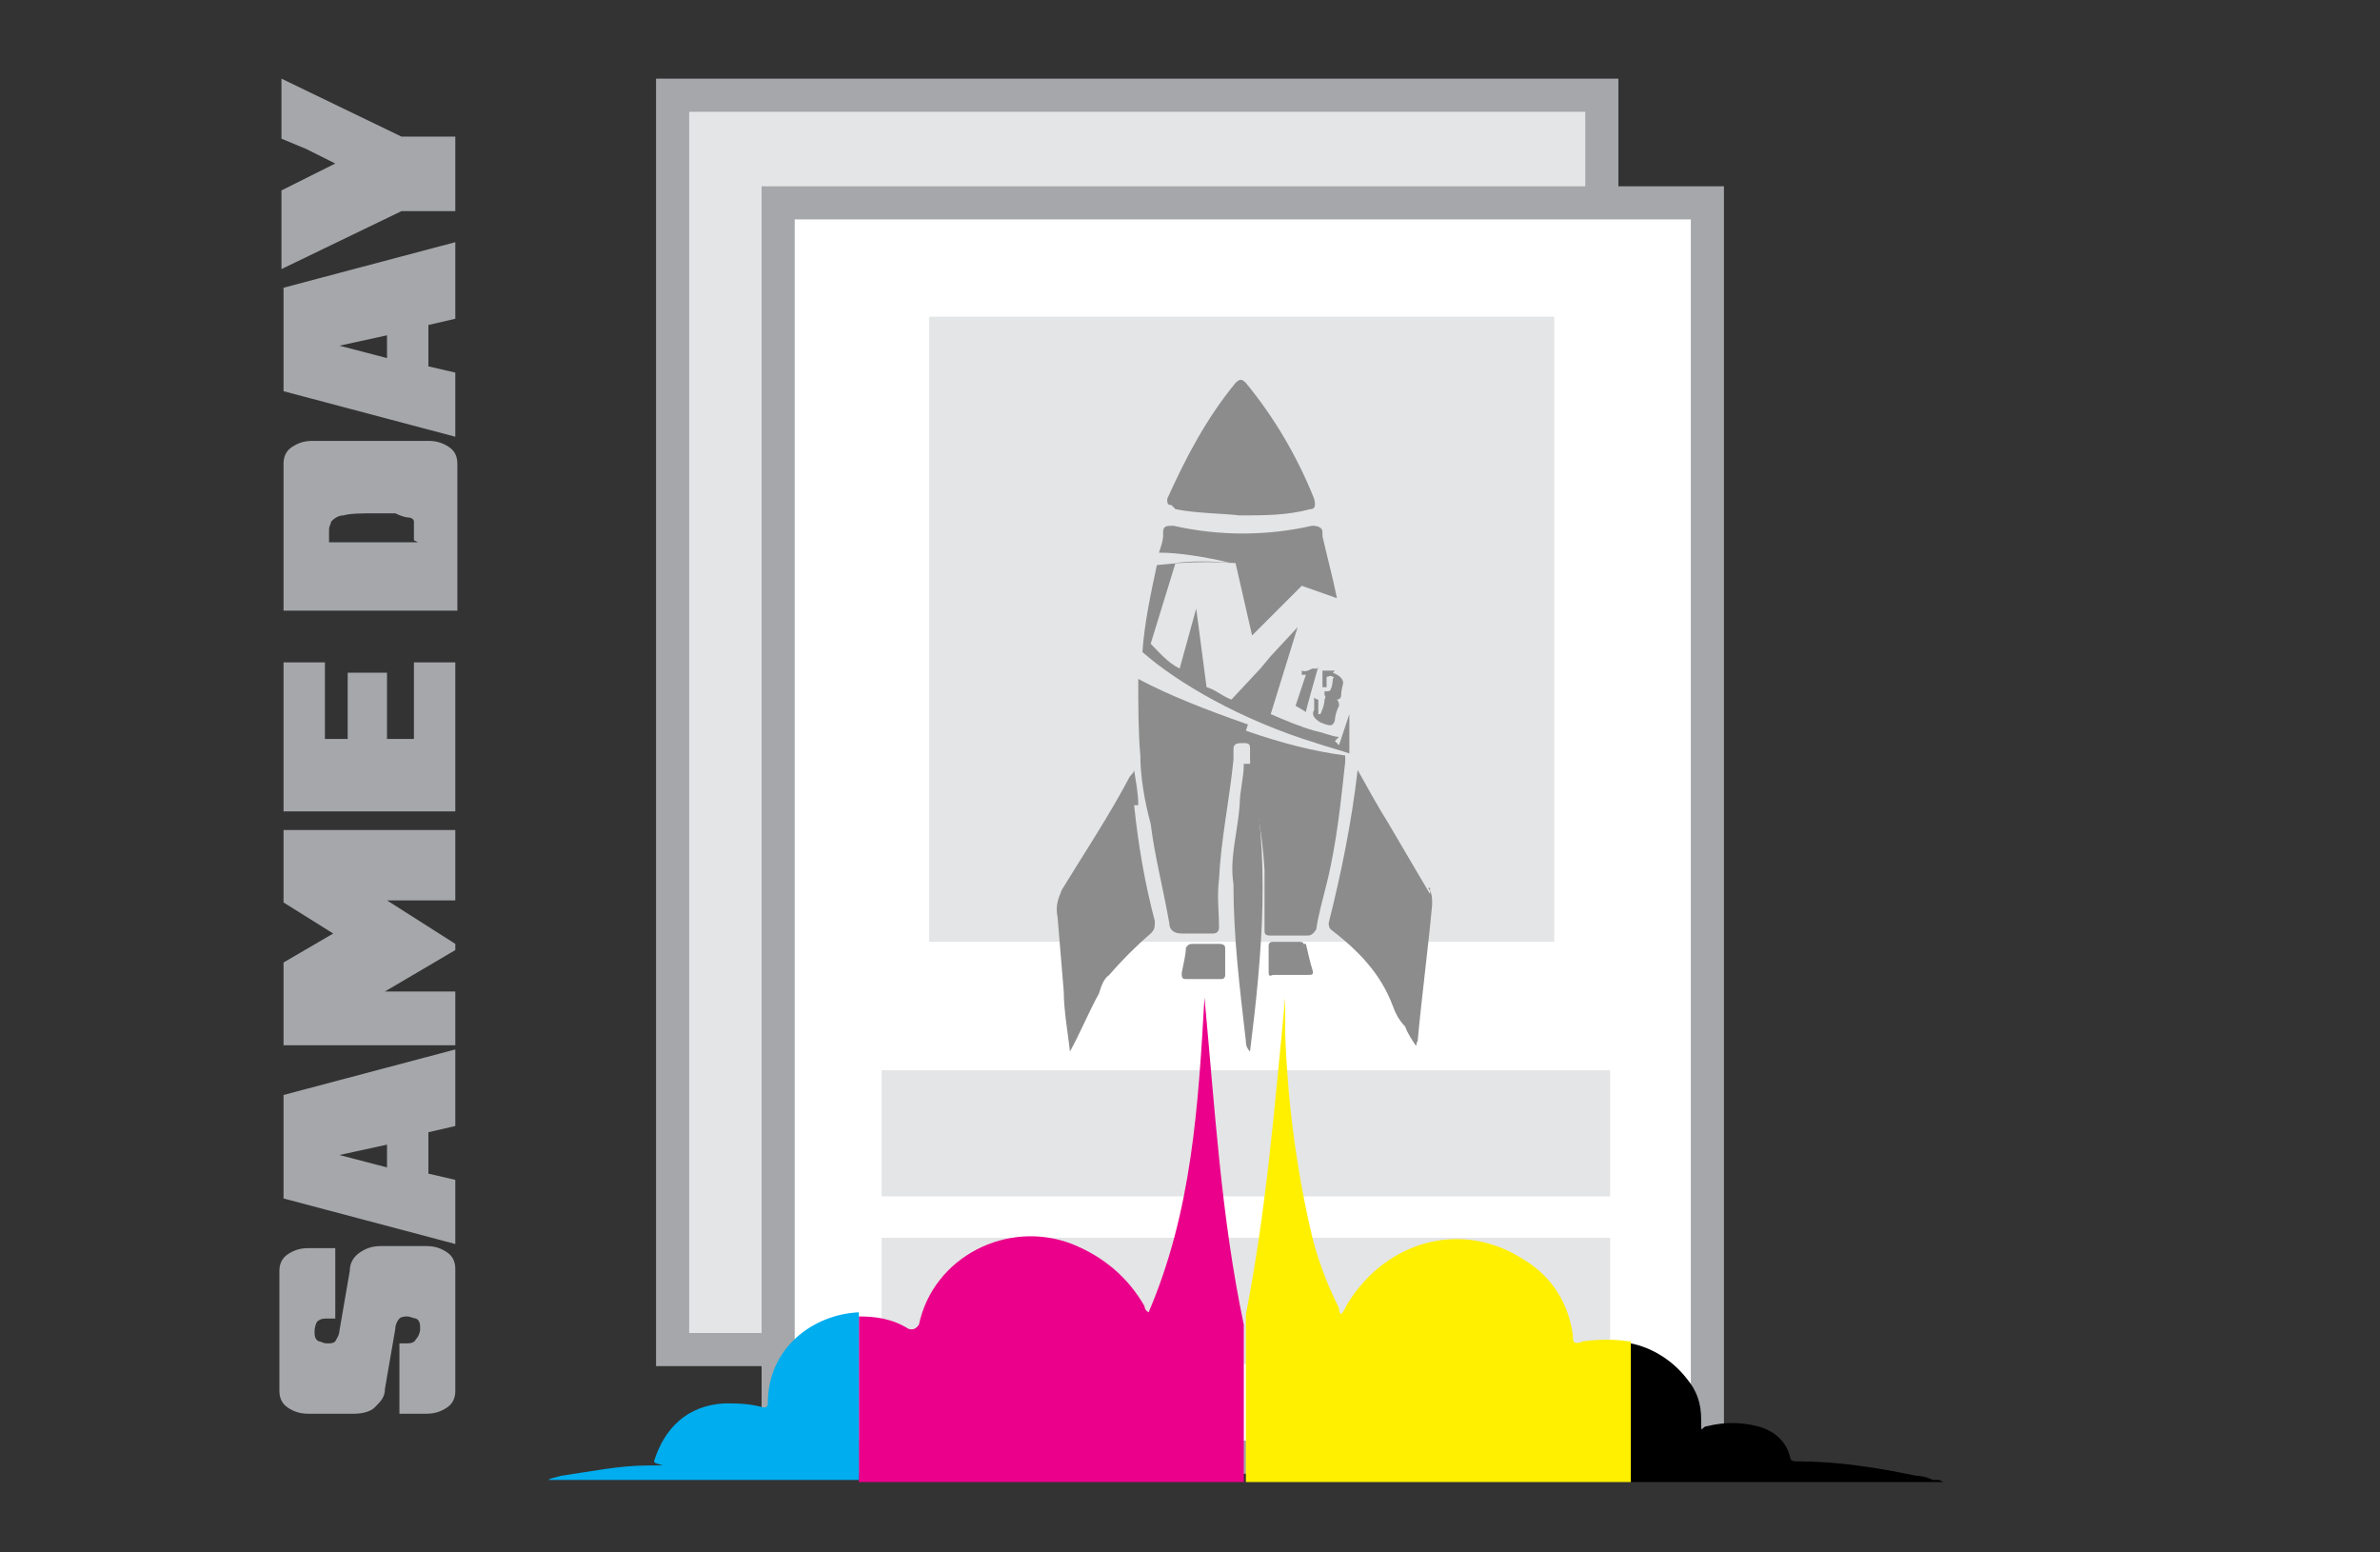
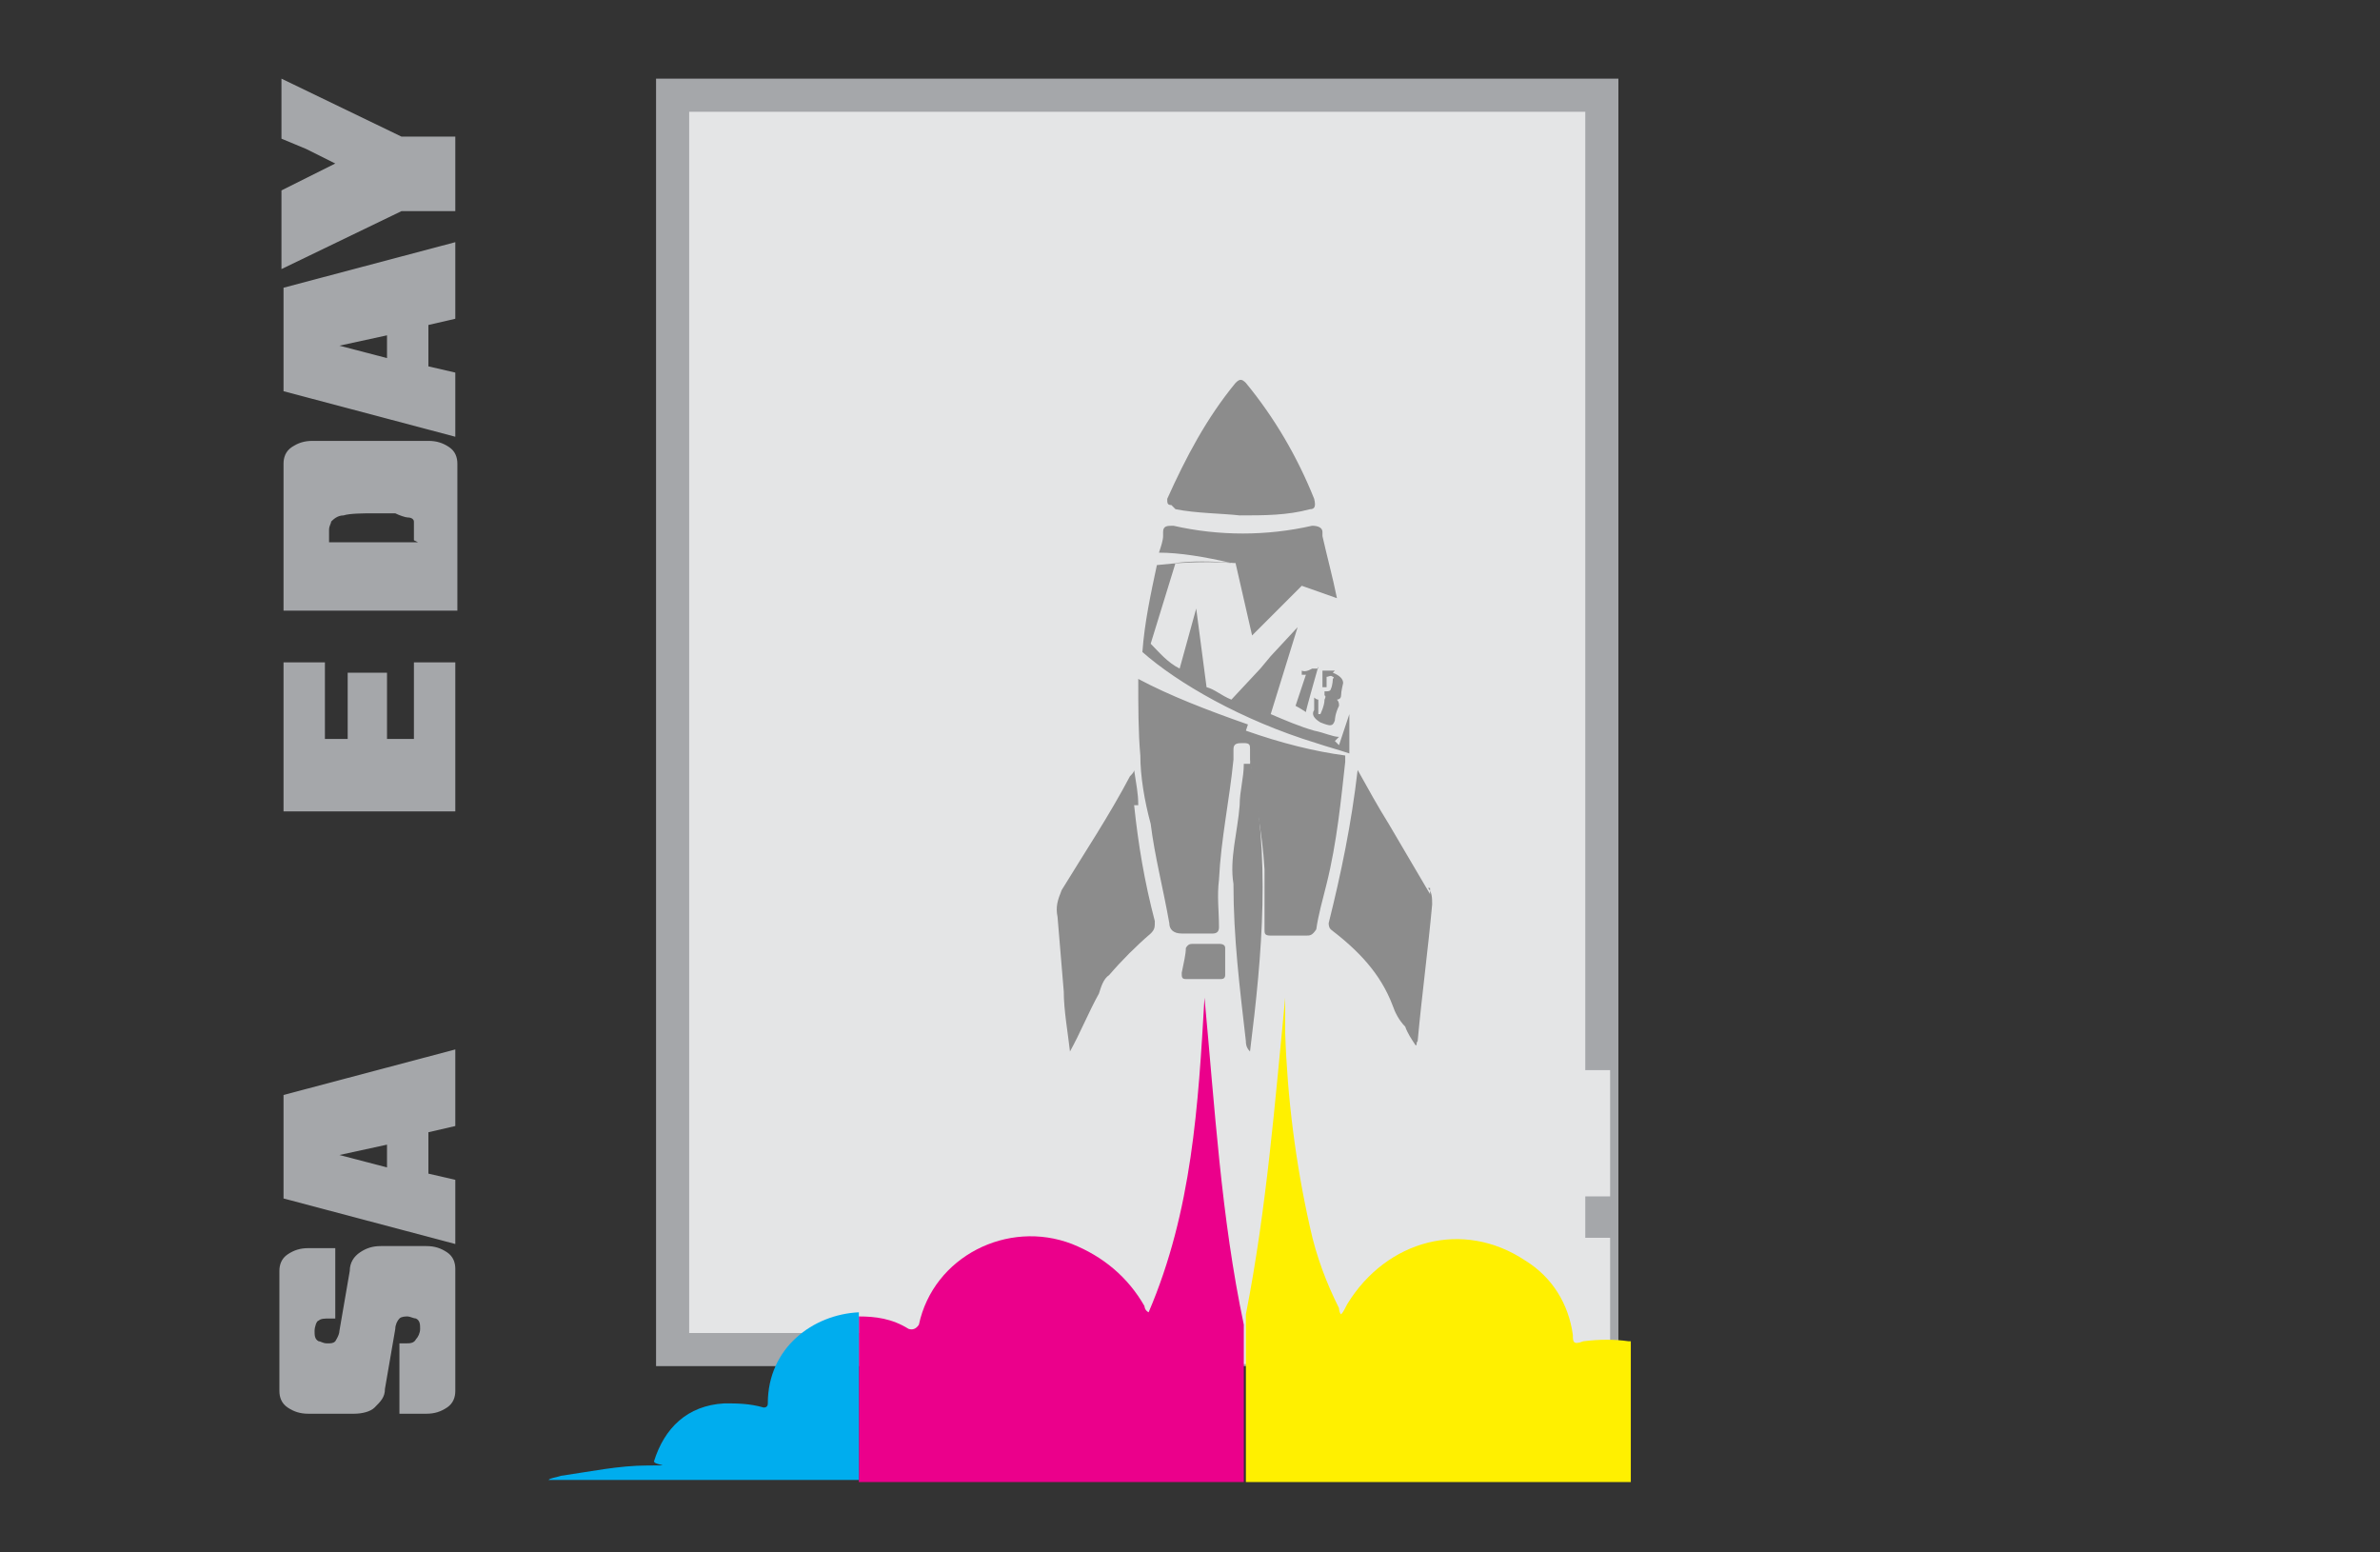
<svg xmlns="http://www.w3.org/2000/svg" id="Layer_1" version="1.1" viewBox="0 0 115 75">
  <rect x="0" y="0" width="115" height="75" fill="#333333" stroke="none" />
  <defs>
    <style>
      .st0 {
        fill: #00adee;
      }

      .st1 {
        fill: #fff000;
      }

      .st2, .st3 {
        fill: #e4e5e6;
      }

      .st4 {
        fill: #a5a7aa;
      }

      .st5 {
        fill: #fff;
      }

      .st5, .st3 {
        stroke: #a5a7aa;
        stroke-miterlimit: 3.2;
        stroke-width: 1.6px;
      }

      .st6 {
        fill: #8c8c8c;
      }

      .st7 {
        fill: #eb008b;
      }
    </style>
  </defs>
  <rect class="st3" x="32.5" y="4.6" width="44.9" height="60.6" />
-   <rect class="st5" x="37.6" y="9.8" width="44.9" height="60.6" />
  <rect class="st2" x="42.6" y="59.8" width="35.2" height="6.1" />
  <rect class="st2" x="42.6" y="51.7" width="35.2" height="6.1" />
  <rect class="st2" x="44.9" y="15.3" width="30.2" height="30.2" />
  <g>
    <g>
-       <path d="M93.9,71.6h-15.1v-6.7h0c1,.2,2,.8,2.7,1.7.5.6.7,1.2.7,2s0,.3.3.3c.8-.2,1.6-.2,2.4,0s1.4.7,1.6,1.5c0,.2.2.2.3.2,2,0,3.9.3,5.8.7.3,0,.6.1.8.2h.3Z" />
      <path class="st1" d="M78.8,64.9v6.7h-18.6v-8.1c1-5.1,1.4-10.2,1.9-15.3v1.7c.1,3.1.5,6.3,1.2,9.4.3,1.4.8,2.7,1.4,3.9,0,0,0,.2.1.3.1-.1.2-.3.3-.5,1.9-3.1,5.6-4.1,8.6-2.1,1.3.8,2.1,2.1,2.3,3.6,0,.3,0,.5.5.3.8-.1,1.5-.1,2.2,0h.1Z" />
      <path class="st7" d="M60.1,63.9v7.7h-18.6v-8c.8,0,1.6.1,2.4.6q.3.1.5-.2c.7-3.3,4.3-5.1,7.4-3.9,1.5.6,2.7,1.6,3.5,3,0,0,0,.2.2.3,2.1-4.9,2.4-10,2.7-15.2.5,5.3.8,10.6,1.9,15.8h0Z" />
      <path class="st0" d="M41.5,63.5v8h-15c.1-.1.3-.1.6-.2,1.4-.2,2.8-.5,4.2-.5s.3,0,.3-.2c.5-1.6,1.6-2.7,3.4-2.8.6,0,1.2,0,1.9.2q.2,0,.2-.2c0-2.7,2.2-4.3,4.4-4.4h0Z" />
    </g>
    <g>
      <path class="st6" d="M63.7,32.3h-.3s-.3.2-.5.1v.2h.2l-.5,1.5h0c.2.1.5.3.5.3h0c0-.1.6-2.2.6-2.2ZM64.5,32.4h-.6v.8h.2v-.5c.1,0,.2-.1.3,0,0,0,.1,0,0,.1,0,0,0,.3-.1.5,0,0,0,.1-.2.1h-.1v.2h0s.1,0,0,.2c0,.3-.2.7-.2.7h-.1v-.7s-.1,0-.2-.1v.6q-.2.3.3.6c.5.2.6.2.7-.1,0,0,0-.3.2-.7,0-.1,0-.2-.1-.3h0s.2,0,.2-.2.1-.6.1-.6q0-.3-.5-.5h0ZM64.7,35.6c-.3,0-.7-.2-1.2-.3-.7-.2-1.4-.5-2.1-.8l1.3-4.2-1.3,1.4-.5.6h0l-1.4,1.5c-.5-.2-.8-.5-1.2-.6l-.5-3.8-.8,2.9c-.6-.3-1-.8-1.4-1.2l1.2-3.9c.8-.1,1.7-.1,2.8,0h.1l.8,3.5,2.4-2.4,1.7.6c-.2-1-.5-2.1-.7-3v-.2c0-.2-.2-.3-.5-.3-2.2.5-4.5.5-6.7,0-.3,0-.5,0-.5.3v.2c0,.2-.1.5-.2.8,1,0,2.2.2,3.5.5-1.4-.1-2.7,0-3.6.1-.3,1.4-.6,2.8-.7,4.2,1.7,1.5,4.8,3.3,8.4,4.4.6.2,1,.3,1.6.5v-1.9l-.5,1.5-.2-.2ZM60.3,35c-2-.7-3.8-1.4-5.3-2.2,0,1.3,0,2.6.1,3.7,0,1,.2,2.2.5,3.3.2,1.6.6,3.1.9,4.8,0,.3.2.5.6.5h1.5q.3,0,.3-.3c0-.8-.1-1.5,0-2.3.1-2,.5-3.8.7-5.8v-.5c0-.3.2-.3.5-.3.3,0,.3.1.3.3v.5c.2,1.7.6,3.5.7,5.3v2.9c0,.2,0,.3.3.3h1.7c.2,0,.3,0,.5-.3.1-.7.3-1.4.5-2.2.5-2,.7-4.1.9-5.9v-.3c-1.5-.2-3.1-.6-4.8-1.2h0Z" />
      <path class="st6" d="M69.1,43.2c-.7-1.2-1.3-2.2-2-3.4-.5-.8-1-1.7-1.5-2.6-.3,2.6-.8,5-1.4,7.4q0,.2.1.3c1.3,1,2.4,2.1,3,3.7.1.3.3.7.6,1,.1.3.3.6.5.9.1,0,0-.1.1-.2.2-2.2.5-4.4.7-6.6,0-.3,0-.6-.2-.8h.1Z" />
      <path class="st6" d="M55,38.9c0-.6-.1-1-.2-1.7,0,.1-.1.2-.2.3-1,1.9-2.2,3.7-3.3,5.5-.2.5-.3.8-.2,1.3.1,1.2.2,2.4.3,3.6,0,.9.2,2,.3,2.9h0c.5-.9.9-1.9,1.4-2.8.1-.3.2-.7.5-.9.6-.7,1.3-1.4,2-2,.2-.2.2-.3.2-.6-.5-1.9-.8-3.7-1-5.6h.2Z" />
      <path class="st6" d="M56.8,24.6c1,.2,2.2.2,3.1.3,1.2,0,2.3,0,3.4-.3.2,0,.3-.1.2-.5-.8-2-1.9-3.9-3.3-5.6-.2-.2-.3-.2-.5,0-1.4,1.7-2.4,3.6-3.3,5.6,0,.2,0,.3.2.3h0Z" />
      <path class="st6" d="M60.1,36.9c0,.7-.2,1.3-.2,2-.1,1.3-.5,2.6-.3,3.8,0,2.6.3,5,.6,7.6,0,.1,0,.3.2.5.6-4.8,1-9.4,0-14.1v.2h-.2Z" />
      <path class="st6" d="M59.2,45.8q0-.2-.3-.2h-1.3q-.2,0-.3.2c0,.3-.1.7-.2,1.2,0,.2,0,.3.2.3h1.7q.2,0,.2-.2v-1.2h0Z" />
-       <path class="st6" d="M63,45.7c0-.1,0-.2-.2-.2h-1.3q-.2,0-.2.2v1.2c0,.2,0,.3.2.2h1.7c.2,0,.3,0,.2-.3-.1-.3-.2-.8-.3-1.2h-.1Z" />
    </g>
  </g>
  <g>
    <path class="st4" d="M22,67.2c0,.3-.1.6-.4.8-.3.2-.6.3-1,.3h-1.3v-3.4h.3c.2,0,.4,0,.5-.2.1-.1.2-.3.2-.5s0-.4-.2-.5c-.1,0-.3-.1-.4-.1s-.3,0-.4.1-.2.3-.2.5l-.5,2.9c0,.4-.2.6-.5.9-.2.2-.6.3-1,.3h-2.2c-.4,0-.7-.1-1-.3-.3-.2-.4-.5-.4-.8v-5.8c0-.3.1-.6.4-.8.3-.2.6-.3,1-.3h1.3v3.4h-.3c-.2,0-.4,0-.5.1-.1,0-.2.3-.2.5s0,.4.2.5c.1,0,.2.1.4.1s.3,0,.4-.1c0,0,.2-.3.2-.5l.5-2.9c0-.4.2-.7.5-.9.3-.2.6-.3,1-.3h2.2c.4,0,.7.1,1,.3.3.2.4.5.4.8v5.8Z" />
    <path class="st4" d="M22,60.1l-8.3-2.2v-5l8.3-2.2v3.7l-1.3.3v2l1.3.3v2.9ZM18.7,56.5v-1.2l-2.3.5h0c0,0,2.3.6,2.3.6Z" />
-     <path class="st4" d="M22,50.5h-8.3v-4l2.4-1.4h0c0,0-2.4-1.5-2.4-1.5v-3.5h8.3v3.4h-3.3c0,0,3.3,2.1,3.3,2.1v.3l-3.4,2h0c0,0,1.7,0,1.7,0h1.7v2.7Z" />
    <path class="st4" d="M22,39.2h-8.3v-7.2h2v3.7h1.1v-3.2h1.9v3.2h1.3v-3.7h2v7.2Z" />
    <path class="st4" d="M22,29.5h-8.3v-7.1c0-.3.1-.6.4-.8.3-.2.6-.3,1-.3h5.6c.4,0,.7.1,1,.3.3.2.4.5.4.8v7.1ZM20,26.1v-.6c0-.1,0-.2,0-.3s-.1-.2-.3-.2c-.1,0-.4-.1-.6-.2-.3,0-.7,0-1.1,0s-1.1,0-1.4.1c-.3,0-.5.2-.6.3,0,.1-.1.2-.1.4v.6h4.3Z" />
    <path class="st4" d="M22,21.1l-8.3-2.2v-5l8.3-2.2v3.7l-1.3.3v2l1.3.3v2.9ZM18.7,17.4v-1.2l-2.3.5h0c0,0,2.3.6,2.3.6Z" />
    <path class="st4" d="M22,10.2h-2.6l-5.8,2.8v-3.8l1.2-.6,1.4-.7h0c0,0-1.4-.7-1.4-.7l-1.2-.5v-2.9l5.8,2.8h2.6v3.5Z" />
  </g>
</svg>